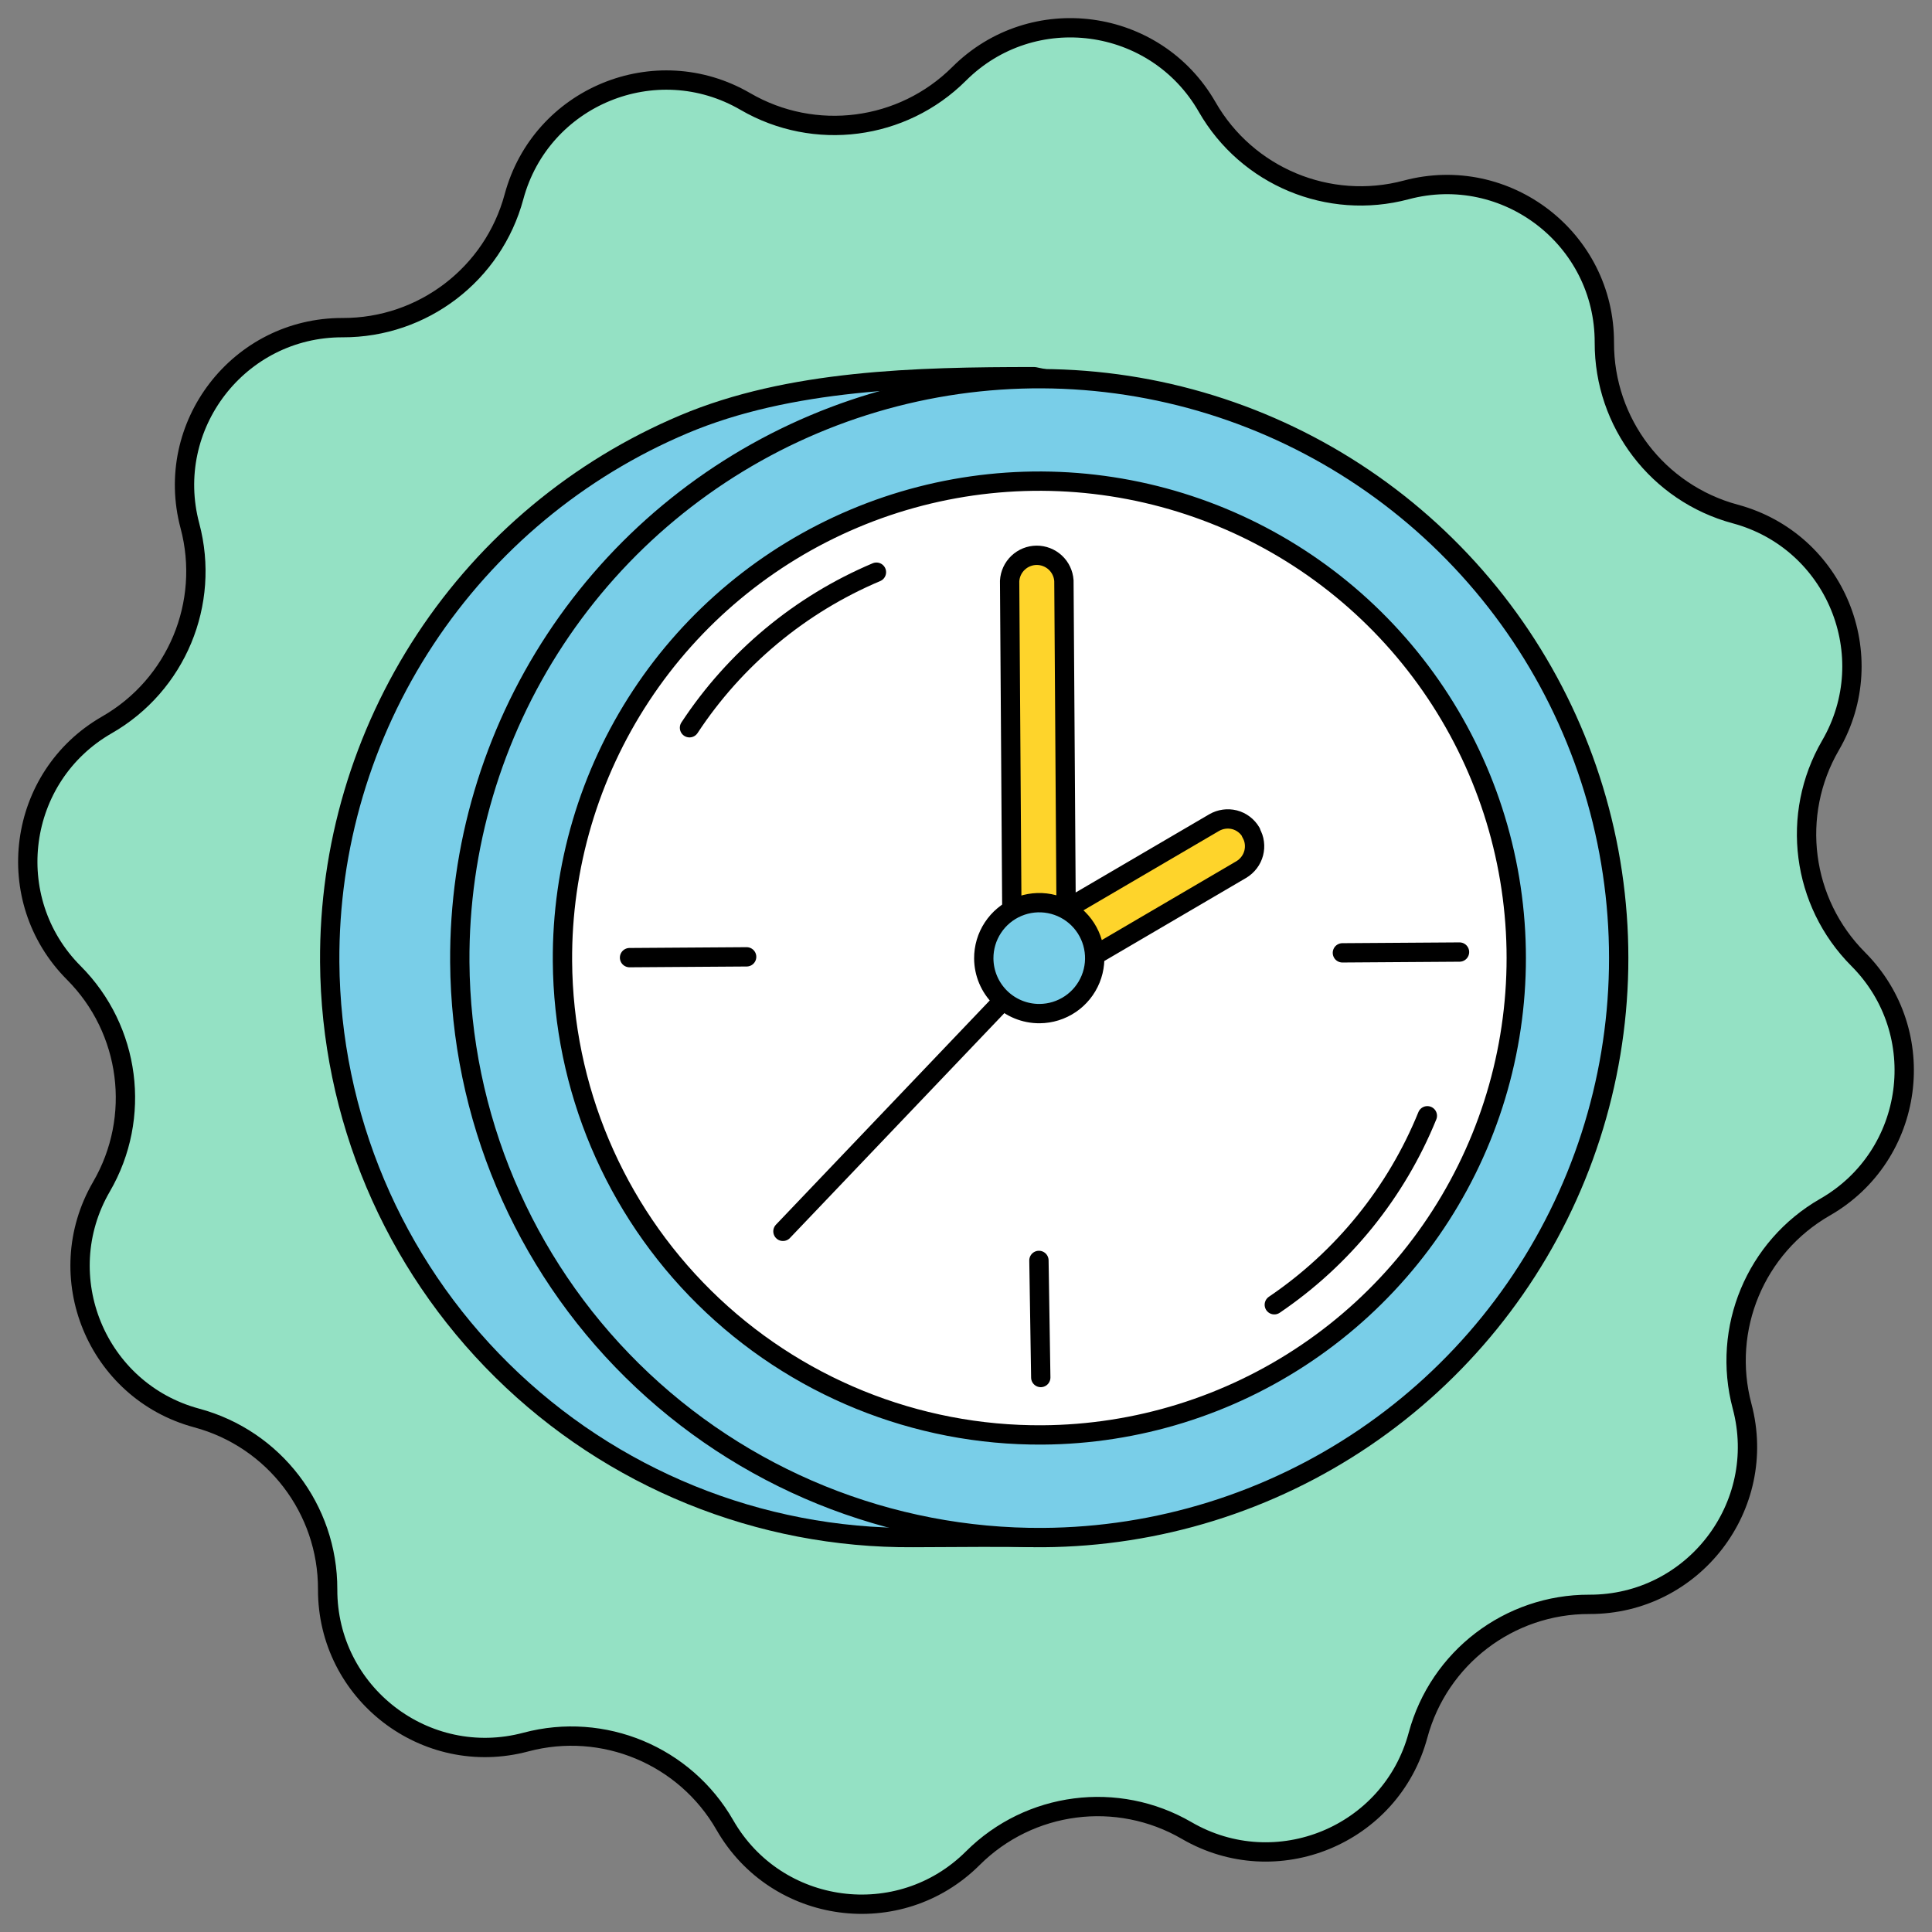
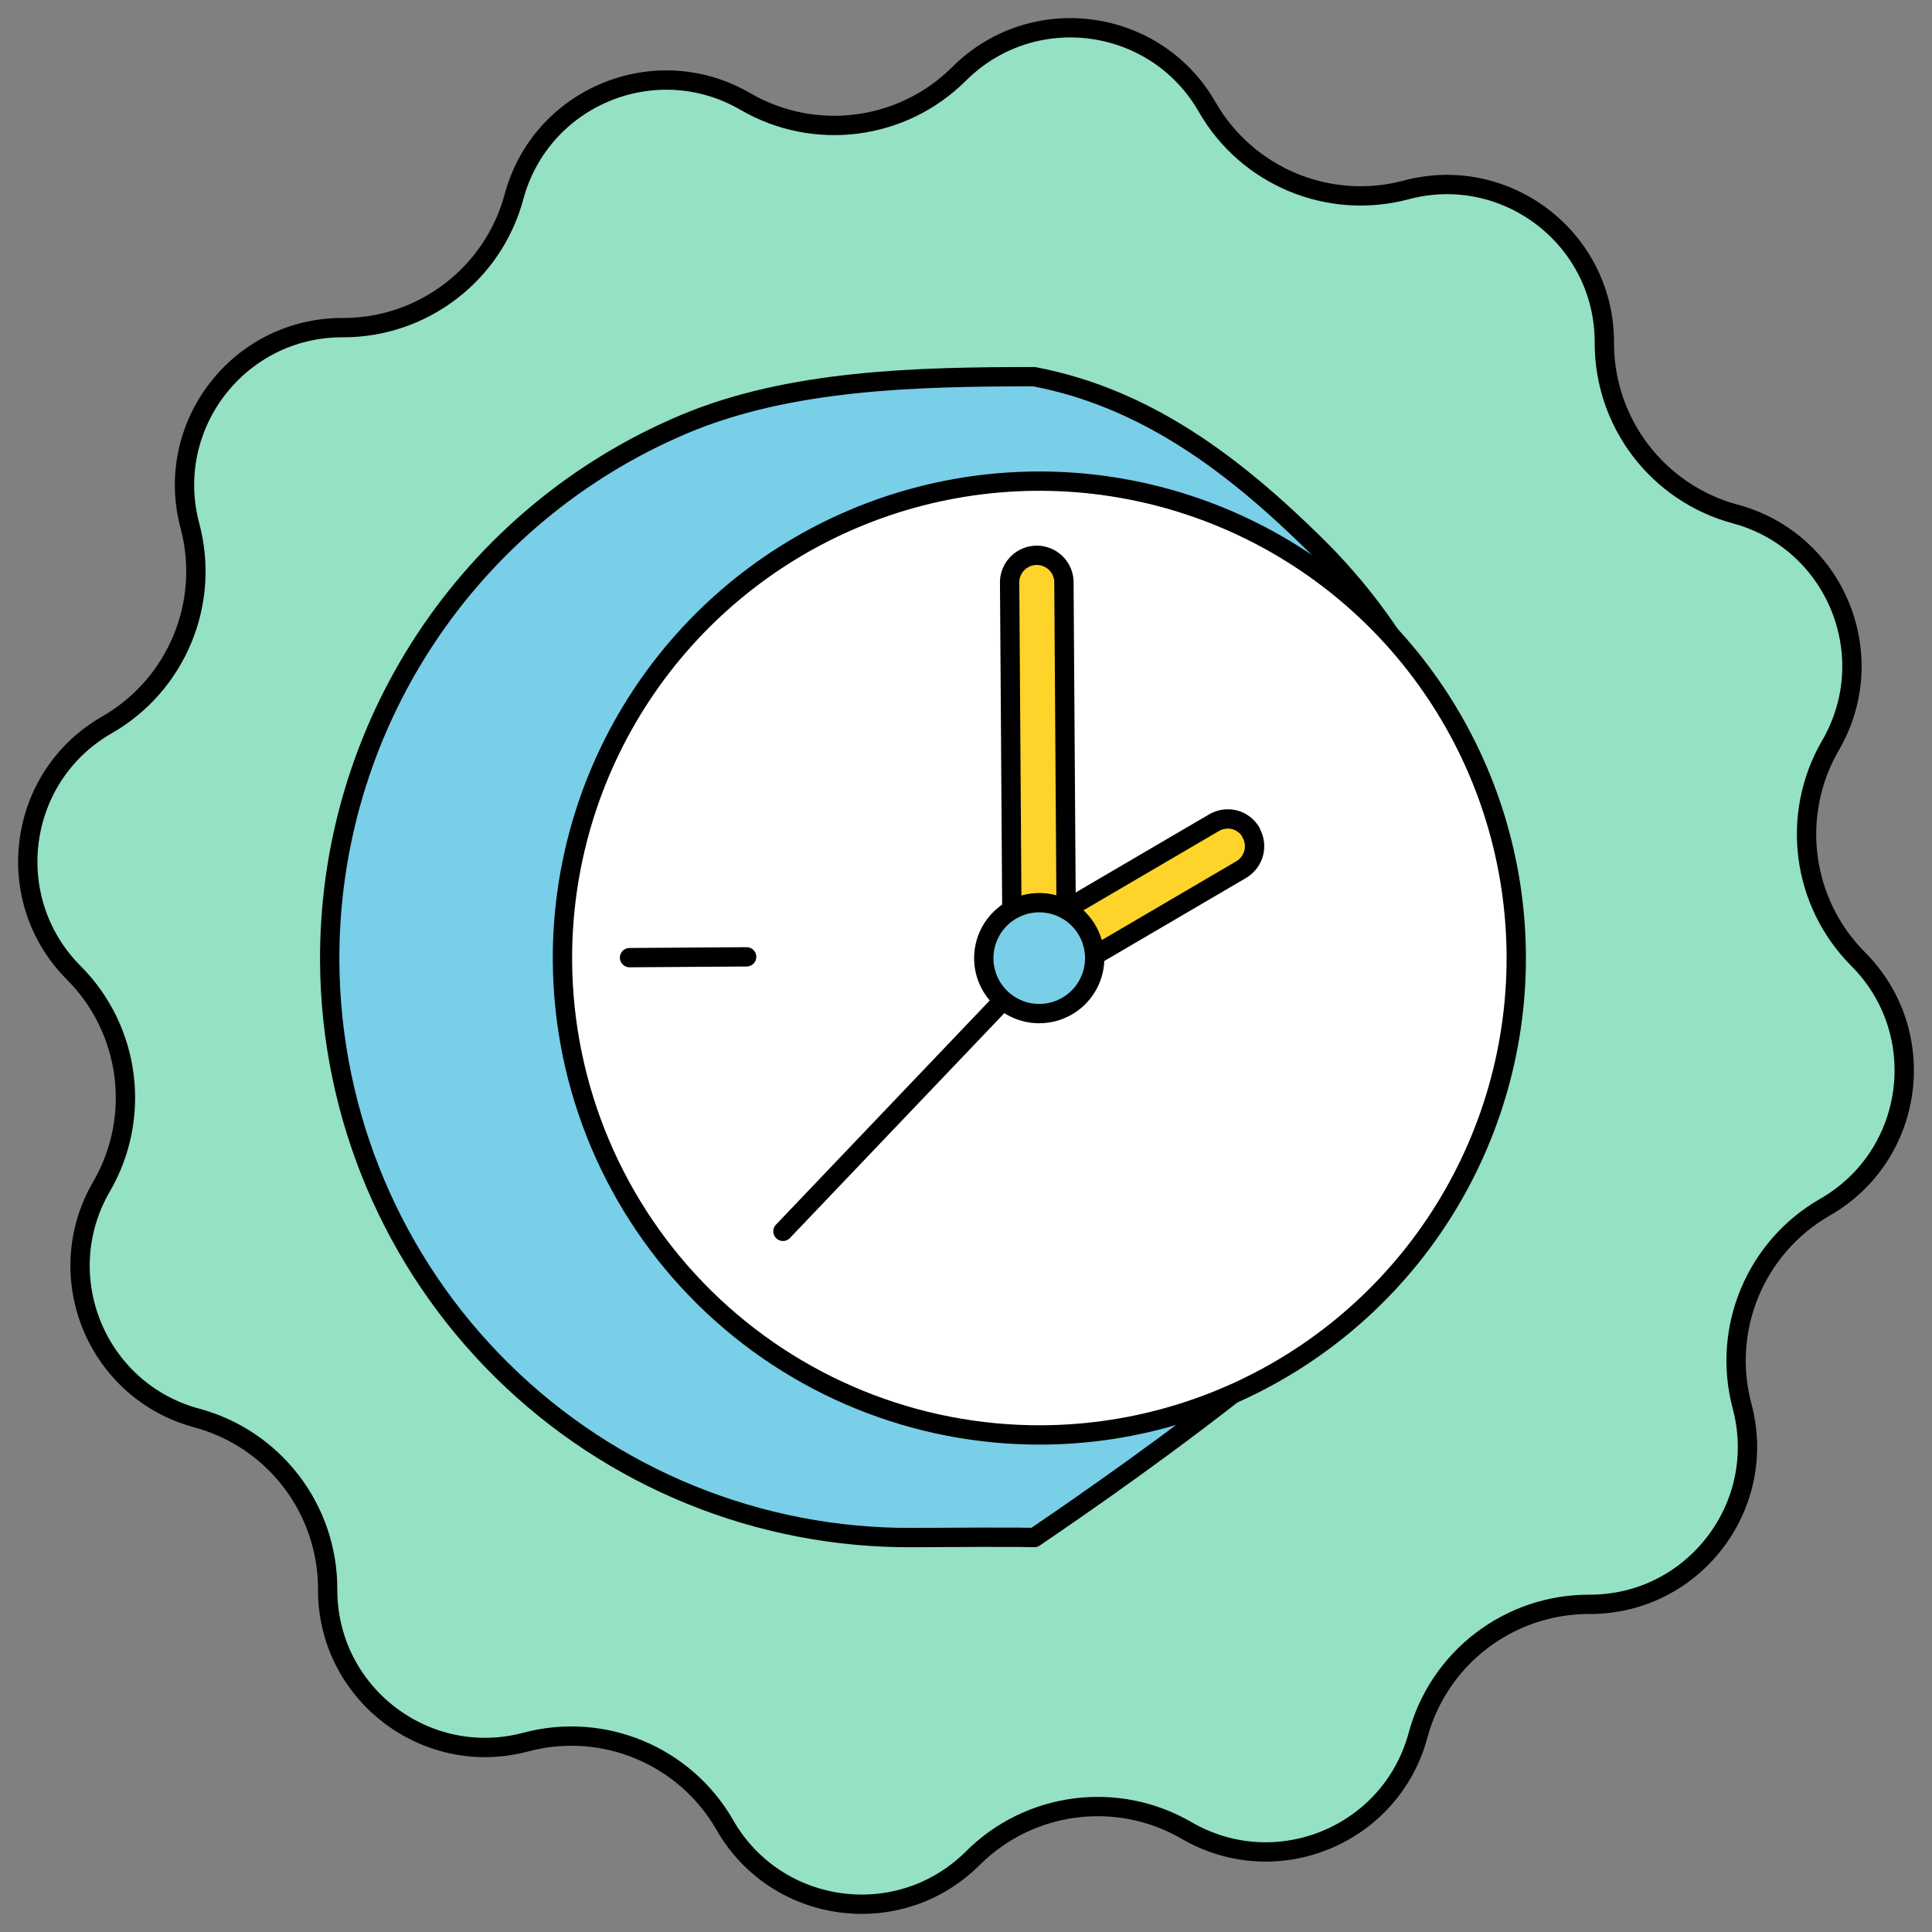
<svg xmlns="http://www.w3.org/2000/svg" width="70" height="70" viewBox="0 0 100 100" fill="none">
  <rect x="0" y="0" width="100" height="100" fill="#808080" stroke="none" />
  <g clip-path="url(#clip0_47_2802)">
    <path d="M17.735 16.959C21.885 16.971 25.524 14.191 26.604 10.184C28 5 33.937 2.555 38.579 5.253C42.166 7.338 46.708 6.75 49.646 3.82C53.448 0.029 59.811 0.88 62.482 5.537C64.547 9.137 68.774 10.899 72.784 9.83C77.971 8.447 83.057 12.367 83.041 17.735C83.029 21.885 85.809 25.524 89.816 26.604C95 28 97.445 33.937 94.747 38.579C92.662 42.166 93.25 46.708 96.18 49.646C99.971 53.448 99.12 59.812 94.463 62.482C90.863 64.547 89.101 68.774 90.17 72.784C91.553 77.971 87.633 83.057 82.264 83.041C78.115 83.029 74.476 85.809 73.396 89.816C72 95 66.063 97.445 61.421 94.747C57.833 92.662 53.292 93.25 50.353 96.18C46.552 99.971 40.188 99.12 37.518 94.463C35.453 90.863 31.226 89.101 27.216 90.17C22.029 91.553 16.943 87.633 16.959 82.265C16.971 78.115 14.191 74.476 10.184 73.396C5 72 2.555 66.063 5.253 61.421C7.338 57.834 6.75 53.292 3.82 50.354C0.029 46.552 0.88 40.188 5.537 37.518C9.137 35.453 10.899 31.226 9.83 27.216C8.447 22.029 12.367 16.943 17.735 16.959Z" fill="#94E1C4" stroke="black" />
    <path d="M47.259 79.584C53.191 79.545 53.532 79.584 53.532 79.584C58.442 76.255 72.61 66.379 74.843 60.884C77.077 55.388 77.63 49.354 76.434 43.544C75.237 37.734 72.345 32.409 68.123 28.243C63.9 24.077 59.358 20.615 53.532 19.497C47.421 19.497 40.859 19.654 35.394 21.961C29.929 24.268 25.271 28.143 22.009 33.097C18.746 38.052 17.026 43.862 17.066 49.794C17.119 57.748 20.33 65.356 25.993 70.942C31.655 76.529 39.305 79.638 47.259 79.584Z" fill="#79CEE8" stroke="black" stroke-linecap="round" stroke-linejoin="round" />
-     <path d="M53.993 79.584C59.924 79.545 65.711 77.747 70.621 74.418C75.531 71.089 79.344 66.379 81.577 60.884C83.81 55.389 84.364 49.354 83.168 43.544C81.971 37.734 79.079 32.409 74.856 28.243C70.634 24.077 65.27 21.256 59.445 20.138C53.619 19.02 47.593 19.654 42.128 21.961C36.663 24.268 32.005 28.143 28.742 33.098C25.48 38.052 23.76 43.862 23.799 49.794C23.853 57.748 27.064 65.356 32.726 70.942C38.389 76.529 46.038 79.638 53.993 79.584Z" fill="#79CEE8" stroke="black" stroke-linecap="round" stroke-linejoin="round" />
    <path d="M53.957 74.272C58.84 74.24 63.603 72.761 67.645 70.022C71.687 67.283 74.825 63.407 76.664 58.883C78.503 54.36 78.959 49.394 77.974 44.611C76.99 39.829 74.609 35.446 71.134 32.017C67.658 28.587 63.243 26.266 58.448 25.346C53.653 24.426 48.693 24.948 44.195 26.848C39.697 28.747 35.863 31.937 33.178 36.016C30.494 40.094 29.079 44.877 29.113 49.759C29.158 56.304 31.801 62.563 36.46 67.159C41.119 71.756 47.412 74.314 53.957 74.272Z" fill="white" stroke="black" stroke-linecap="round" stroke-linejoin="round" />
-     <path d="M65.958 67.534C69.508 65.128 72.264 61.724 73.879 57.752M45.364 29.616C41.413 31.284 38.046 34.086 35.688 37.668" stroke="black" stroke-linecap="round" stroke-linejoin="round" />
    <path d="M64.754 43.083C64.661 42.923 64.538 42.782 64.39 42.67C64.243 42.558 64.075 42.476 63.896 42.43C63.538 42.341 63.161 42.395 62.843 42.579L55.182 47.064L55.068 30.054C55.043 29.697 54.884 29.362 54.621 29.118C54.358 28.875 54.013 28.74 53.654 28.742C53.296 28.745 52.952 28.884 52.693 29.131C52.433 29.378 52.278 29.715 52.258 30.073L52.377 47.726C52.374 48.055 52.491 48.374 52.704 48.625C52.919 48.876 53.215 49.044 53.54 49.099C53.567 49.264 53.624 49.422 53.707 49.567C53.8 49.725 53.922 49.864 54.068 49.976C54.217 50.086 54.386 50.168 54.565 50.215C54.738 50.258 54.916 50.269 55.093 50.248C55.278 50.223 55.457 50.161 55.618 50.065L64.245 45.01C64.404 44.916 64.543 44.791 64.654 44.644C64.766 44.498 64.847 44.33 64.893 44.152C64.937 43.98 64.949 43.801 64.926 43.625C64.904 43.438 64.841 43.259 64.744 43.099L64.754 43.083Z" fill="#FED42B" stroke="black" stroke-linecap="round" stroke-linejoin="round" />
    <path d="M53.745 49.869L40.525 63.734" stroke="black" stroke-linecap="round" stroke-linejoin="round" />
    <path d="M53.811 52.464C54.379 52.46 54.932 52.288 55.403 51.969C55.873 51.651 56.237 51.2 56.451 50.674C56.665 50.148 56.718 49.57 56.603 49.014C56.489 48.458 56.212 47.948 55.808 47.549C55.404 47.15 54.89 46.88 54.333 46.773C53.775 46.666 53.198 46.727 52.675 46.948C52.152 47.169 51.706 47.54 51.394 48.014C51.081 48.488 50.917 49.044 50.92 49.612C50.925 50.374 51.233 51.102 51.775 51.637C52.317 52.172 53.049 52.469 53.811 52.464Z" fill="#79CEE8" stroke="black" stroke-linecap="round" stroke-linejoin="round" />
    <path d="M32.585 49.567L38.646 49.526" stroke="black" stroke-linecap="round" />
-     <path d="M69.482 49.319L75.544 49.278" stroke="black" stroke-linecap="round" />
-     <path d="M53.775 65.239L53.87 71.3" stroke="black" stroke-linecap="round" />
  </g>
  <defs>
    <clipPath id="clip0_47_2802">
      <rect width="100" height="100" fill="white" />
    </clipPath>
  </defs>
</svg>